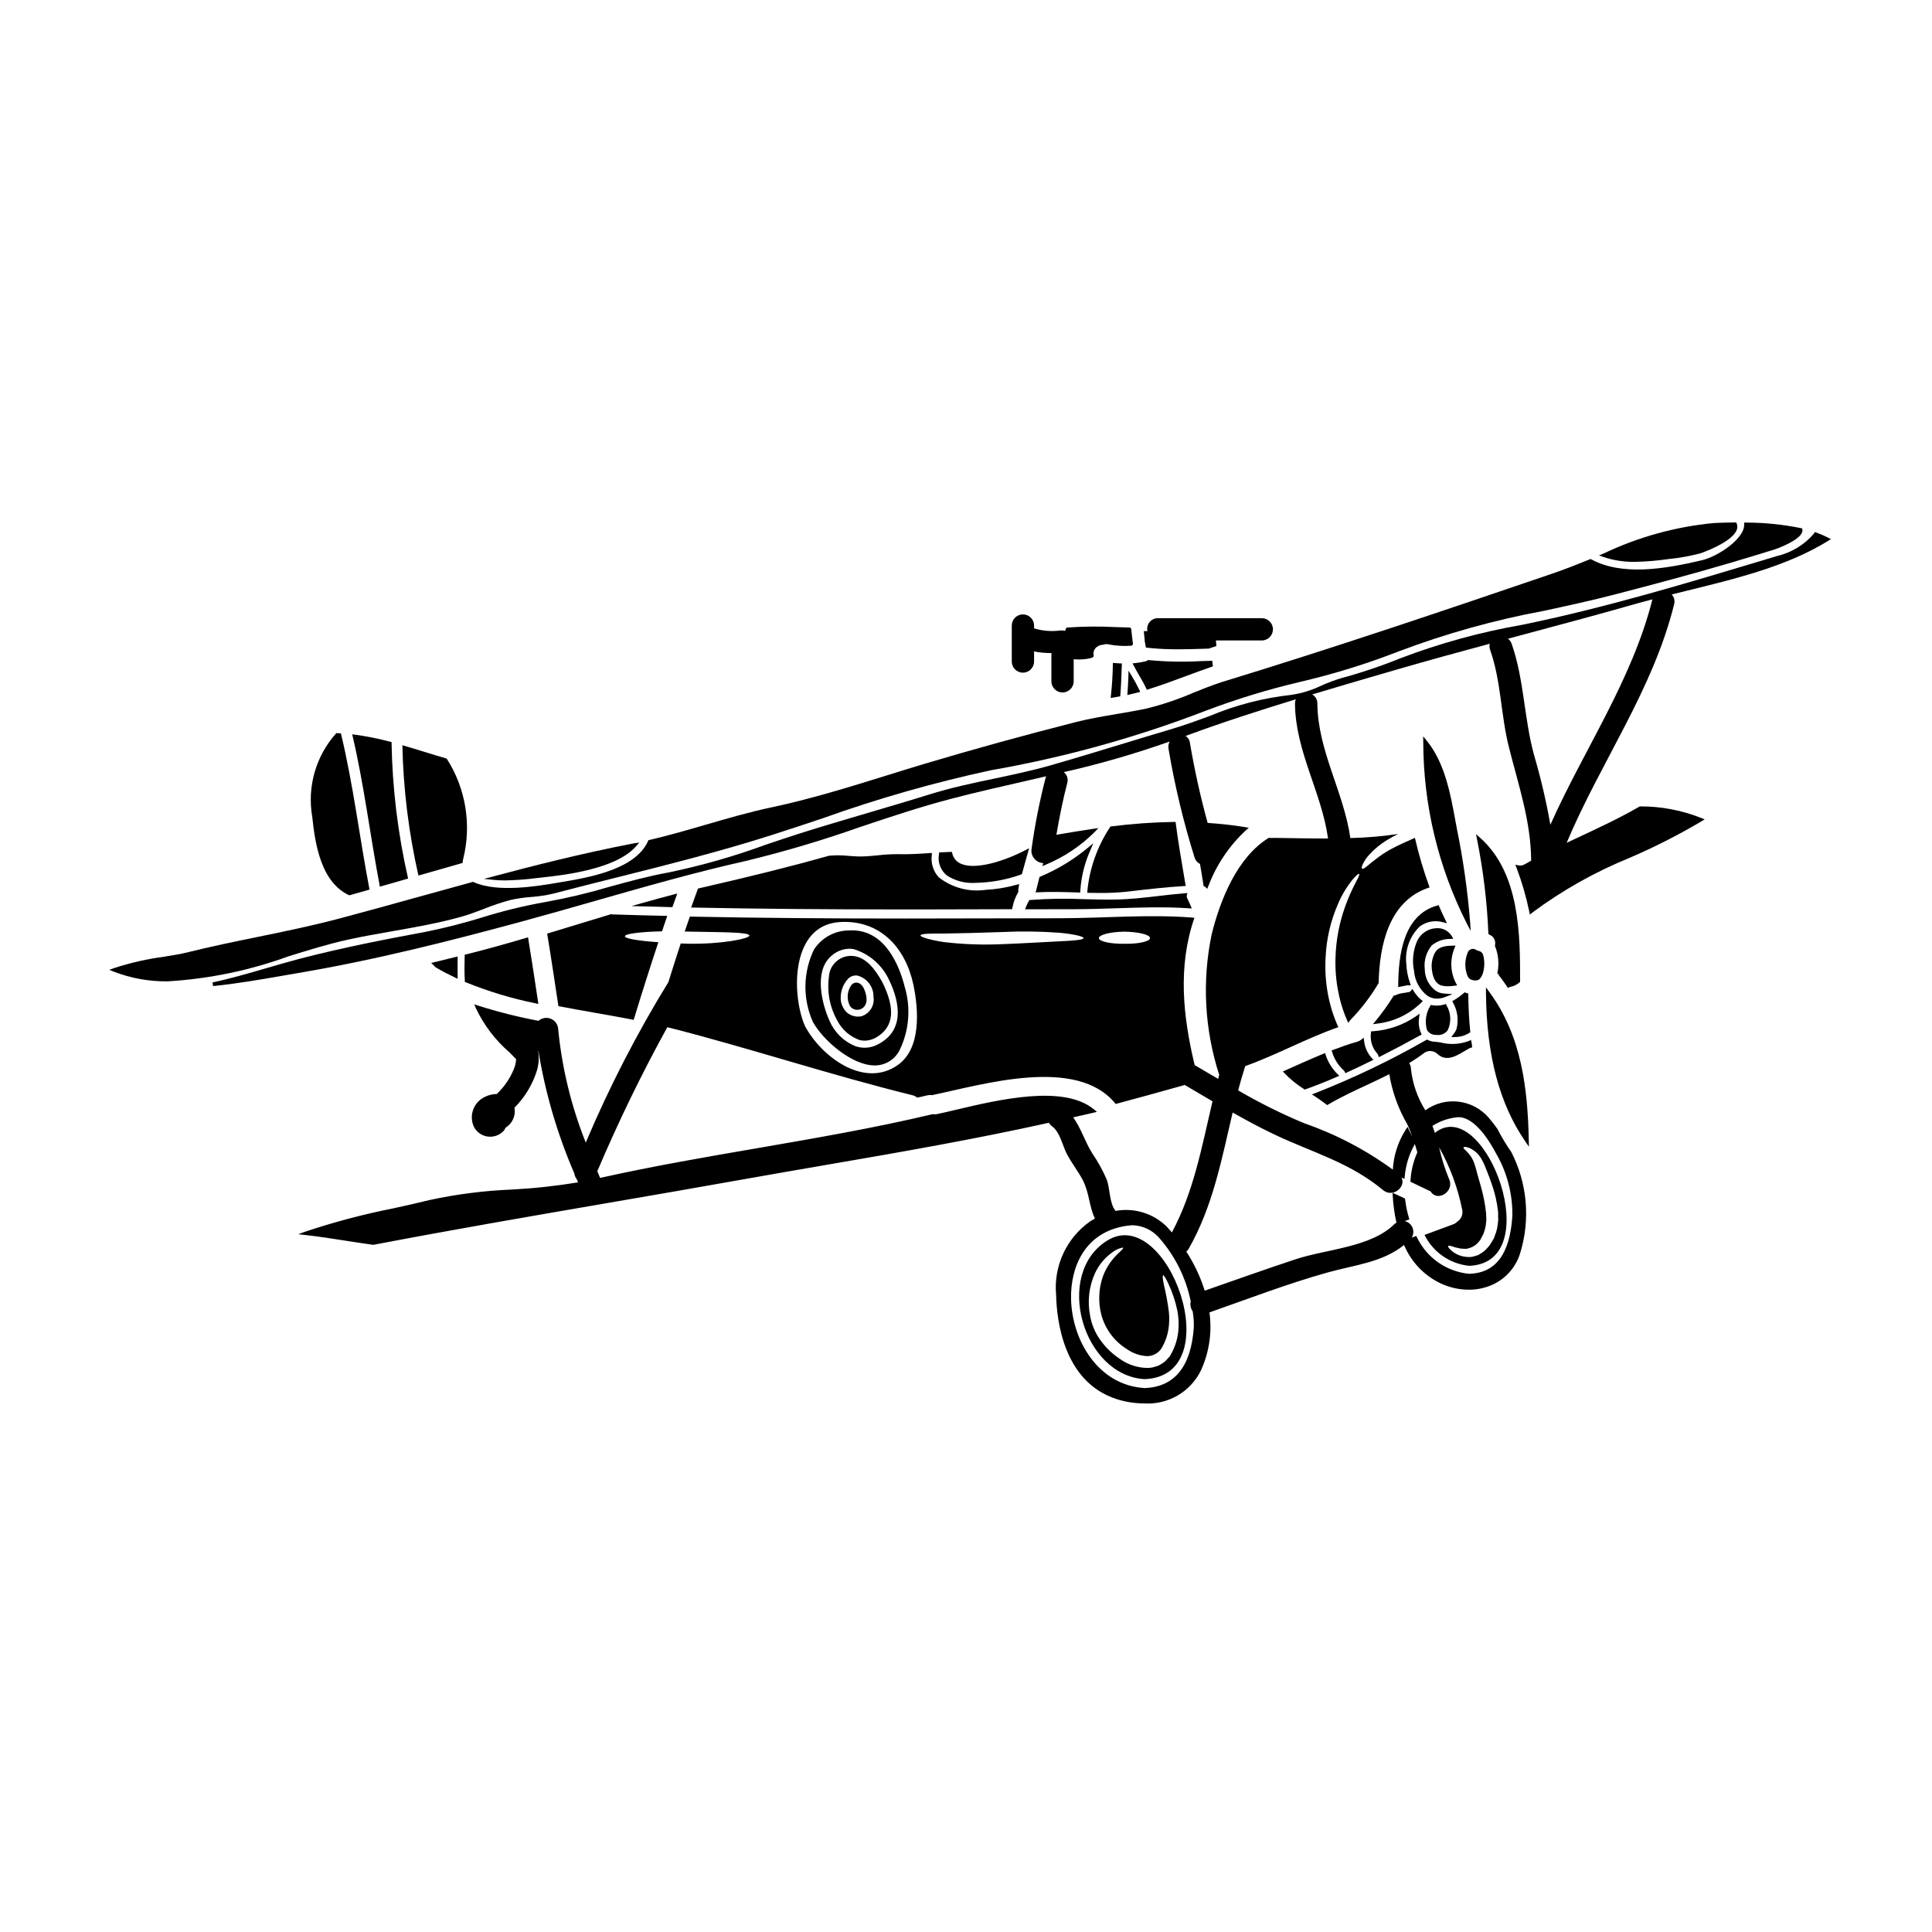
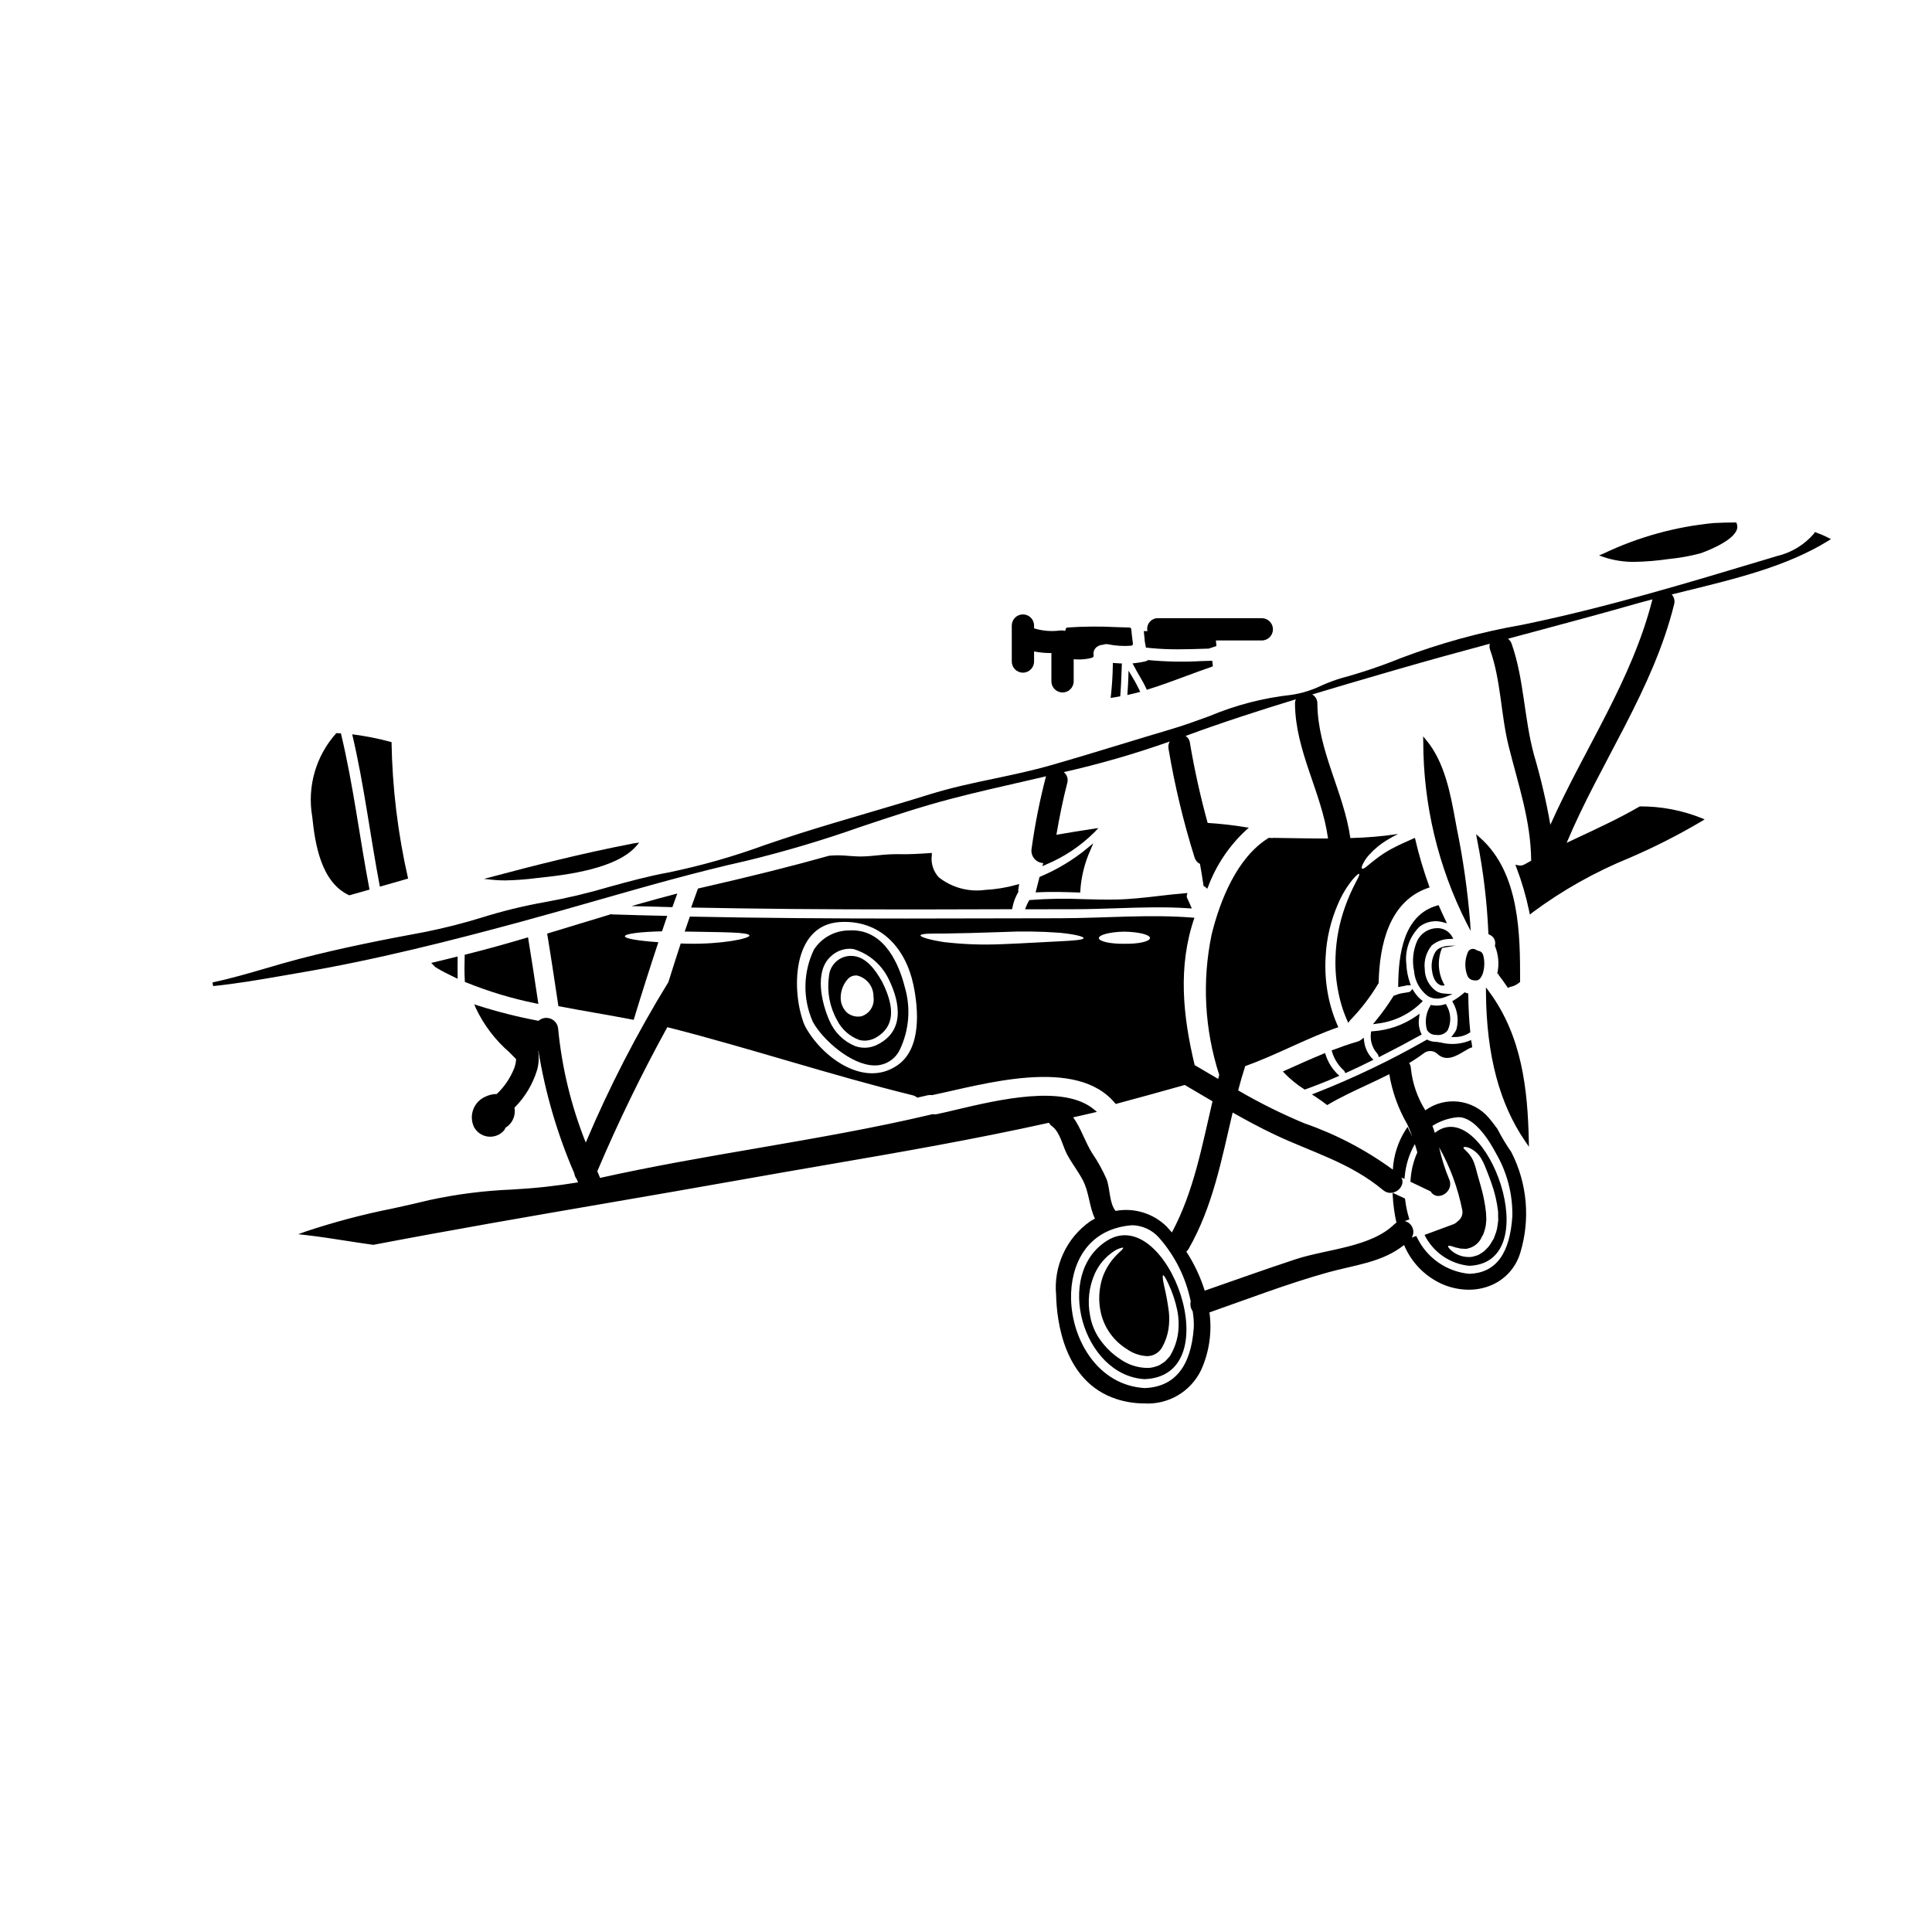
<svg xmlns="http://www.w3.org/2000/svg" fill="#000000" width="800px" height="800px" version="1.1" viewBox="144 144 512 512">
  <g>
    <path d="m371.79 419.62c0.445 0.109 0.906 0.164 1.367 0.164 1.188-0.02 2.348-0.379 3.34-1.035 4.394-2.754 4.816-7.508 1.281-14.562-1.812-3.207-4.379-6.863-8.215-6.863h-0.246v-0.004c-3.035 0.105-5.488 2.512-5.644 5.547-0.555 3.981 0.211 8.031 2.184 11.527 1.234 2.438 3.359 4.309 5.934 5.227zm-2.957-16.324c0.52-0.496 1.207-0.777 1.922-0.789 0.109-0.004 0.219-0.004 0.332 0 2.606 0.609 4.438 2.949 4.394 5.625 0.379 2.297-0.996 4.516-3.219 5.199-1.328 0.254-2.699-0.09-3.75-0.938-1.141-1.047-1.77-2.539-1.719-4.086 0.02-1.871 0.75-3.66 2.039-5.012z" />
    <path d="m375.74 426.35h0.07c2.824 0.02 5.406-1.59 6.633-4.133 2.492-5.184 2.969-11.109 1.336-16.625-1.438-5.688-5.156-15.043-14.008-15.043-0.266 0-0.527 0-0.789 0.023h0.004c-3.746 0.02-7.231 1.922-9.27 5.059-2.914 6.027-3.027 13.031-0.309 19.148 2.523 4.684 10.156 11.52 16.332 11.57zm-11.523-28.926h-0.004c1.316-1.246 3.047-1.961 4.859-1.996 0.383 0 0.762 0.031 1.141 0.094 3.973 1.199 7.281 3.977 9.16 7.68 2.43 4.82 5.297 13.52-2.805 17.613h-0.004c-1.848 0.969-4.023 1.113-5.981 0.395-3.027-1.254-5.445-3.641-6.738-6.648-2.023-4.481-4.199-13.121 0.367-17.137z" />
    <path d="m321.84 384.4h0.352l1.297-3.606-0.902 0.234c-2.441 0.633-5.016 1.336-8.105 2.207l-3.148 0.887 3.269 0.078 3.613 0.094c1.211 0.043 2.418 0.078 3.625 0.105z" />
-     <path d="m371.19 411.61c0.176 0 0.352-0.016 0.527-0.047 1.52-0.375 2.234-1.84 1.824-3.731-0.434-2.027-1.18-3.148-2.254-3.398h-0.004c-0.727-0.137-1.457 0.203-1.816 0.848-0.992 1.582-1.09 3.562-0.266 5.234 0.414 0.699 1.176 1.117 1.988 1.094z" />
    <path d="m305.93 386.27c-5.641 1.688-11.262 3.438-16.926 5.144 1.047 6.297 1.996 12.75 2.984 19.227 6.691 1.289 13.43 2.363 19.945 3.629 2.098-6.894 4.277-13.754 6.539-20.574-5.281-0.363-8.871-0.953-8.871-1.574 0-0.664 4.047-1.18 9.84-1.312 0.457-1.371 0.914-2.754 1.387-4.086-4.844-0.113-9.707-0.227-14.562-0.395l-0.008 0.004c-0.113-0.004-0.223-0.027-0.328-0.062z" />
-     <path d="m398.66 372.9c-1.172-0.484-2.035-1.516-2.305-2.754l-0.098-0.395-3.367 0.148-0.043 0.422c-0.406 2.129 0.391 4.309 2.07 5.676 2.246 1.461 4.906 2.148 7.578 1.969 4-0.07 7.965-0.773 11.742-2.082 0.137-0.043 0.266-0.094 0.395-0.152l0.191-0.098 0.055-0.211c0.32-1.18 0.656-2.391 0.992-3.59l0.852-3.047-1.004 0.527c-5.766 2.996-13.277 5.277-17.059 3.586z" />
    <path d="m390.95 370.04-0.574 0.039c-2.848 0.191-5.625 0.367-8.41 0.285v-0.004c-1.777-0.004-3.551 0.102-5.316 0.309-1.422 0.137-2.891 0.289-4.352 0.305-0.75 0.027-2.098-0.066-3.383-0.152v-0.004c-1.496-0.152-3.004-0.184-4.508-0.098-0.188 0.035-0.379 0.051-0.57 0.043l-0.137 0.02c-9.898 2.777-20.676 5.481-33.887 8.496l-0.305 0.07c-0.09 0.023-0.176 0.047-0.266 0.062l-0.273 0.051-0.094 0.262c-0.301 0.789-0.586 1.617-0.871 2.422l-0.613 1.723-0.234 0.645h0.684c16.867 0.336 34.703 0.496 55.832 0.496h4.188l24.355-0.059 0.078-0.395 0.004 0.004c0.254-1.418 0.758-2.777 1.48-4.019l0.086-0.148v-0.172c-0.039-0.301-0.02-0.609 0.055-0.902l0.176-1.043-0.734 0.203h-0.004c-2.695 0.754-5.469 1.207-8.266 1.352-4.387 0.609-8.836-0.598-12.316-3.344-1.465-1.594-2.137-3.762-1.836-5.902z" />
    <path d="m416.8 382.52-0.129 0.207c-0.297 0.504-0.551 1.031-0.762 1.574l-0.25 0.668h0.715c4.082-0.02 8.188-0.02 12.27-0.02 3.664 0 7.402-0.129 11.02-0.246 6.363-0.211 12.949-0.434 19.383 0l0.789 0.051-0.305-0.727c-0.289-0.695-0.613-1.391-0.941-2.062-0.105-0.195-0.133-0.422-0.078-0.637l0.168-0.664-0.684 0.055c-2.301 0.184-4.633 0.457-6.894 0.719-3.777 0.438-7.684 0.891-11.516 0.949-2.754 0.051-5.551-0.027-8.266-0.094h-0.004c-4.762-0.215-9.531-0.145-14.281 0.215z" />
-     <path d="m432.14 380.61h0.504c0.91 0.02 1.879 0.035 2.875 0.035h-0.004c2.336 0.02 4.668-0.09 6.992-0.324l0.828-0.098c4.691-0.547 9.543-1.113 14.348-1.402l0.547-0.031-0.34-1.969c-0.816-4.769-1.66-9.711-2.293-14.562l-0.059-0.438h-0.438c-5.543 0.086-11.078 0.48-16.582 1.18l-0.238 0.027-0.125 0.211h-0.004c-3.34 5.051-5.394 10.84-5.988 16.867z" />
    <path d="m419.72 376.3-0.227 0.086-0.059 0.234c-0.289 1.082-0.555 2.148-0.824 3.234l-0.156 0.645 0.66-0.035c3.383-0.18 6.809-0.066 10.137 0.039l1.023 0.035 0.023-0.484v0.004c0.234-3.695 1.129-7.32 2.641-10.699l0.789-1.879-1.574 1.309c-3.758 3.098-7.945 5.625-12.434 7.512z" />
    <path d="m443.94 323.17-0.867-1.426-0.043 1.668c-0.035 1.305-0.129 2.625-0.215 3.938l-0.055 0.836 1.055-0.25c0.59-0.137 1.18-0.281 1.789-0.438l0.562-0.148-0.242-0.531v-0.004c-0.594-1.25-1.258-2.469-1.984-3.644z" />
    <path d="m277.89 377.32c2.856-0.055 5.703-0.27 8.531-0.648 0.723-0.086 1.418-0.164 2.059-0.23 12.371-1.297 20.469-4.043 24.086-8.164l0.836-0.973-1.281 0.16v0.004c-0.172 0.023-0.344 0.055-0.508 0.098-13.715 2.644-26.844 6.016-36.754 8.66l-2.606 0.691 2.68 0.273c0.973 0.09 1.961 0.129 2.957 0.129z" />
    <path d="m444.48 320.44c0.457 0.906 0.969 1.789 1.469 2.644 0.621 1.07 1.266 2.18 1.789 3.32l0.18 0.395 0.395-0.125c3.356-1.047 6.691-2.281 9.922-3.484 2.231-0.828 4.539-1.68 6.824-2.469l0.336-0.109v-0.391l-0.141-1.113-2.883 0.086c-4.637 0.27-9.289 0.18-13.918-0.258l-0.16-0.023-0.145 0.086c-0.211 0.129-0.441 0.227-0.684 0.285-0.867 0.203-1.746 0.352-2.637 0.445l-0.703 0.078z" />
    <path d="m577.26 292.9c2.984-0.062 5.961-0.312 8.914-0.746 2.852-0.277 5.672-0.781 8.441-1.512 0.078-0.023 7.894-2.695 9.496-5.902h0.004c0.336-0.605 0.387-1.324 0.141-1.969l-0.125-0.312h-0.34c-1.879 0-3.769 0.066-5.617 0.152-10.145 0.965-20.039 3.699-29.234 8.09l-1.18 0.492 1.215 0.43c2.668 0.891 5.469 1.32 8.285 1.277z" />
    <path d="m447.41 314.16 0.27 1.457 1.473 0.148c2.363 0.23 4.695 0.309 7.023 0.309 2.262 0 4.508-0.07 6.715-0.141l1.438-0.043 2.031-0.691-0.133-1.469h12.168-0.008c1.633 0 2.953-1.324 2.953-2.953s-1.32-2.953-2.953-2.953h-27.551c-0.855 0-1.664 0.383-2.199 1.051-0.535 0.668-0.742 1.539-0.555 2.375h-0.965l0.215 2.164c0.004 0.238 0.031 0.484 0.078 0.746z" />
-     <path d="m266.61 372.68c-0.016-0.348 0.027-0.695 0.137-1.027 2.277-9.094 0.695-18.727-4.371-26.617-3.938-1.137-7.828-2.414-11.742-3.543 0.25 11.629 1.676 23.199 4.258 34.535 3.894-1.125 7.801-2.242 11.719-3.348z" />
    <path d="m252.15 376.82c-2.711-11.867-4.184-23.984-4.387-36.152-3.422-0.934-6.906-1.625-10.426-2.07 3.148 13.336 4.766 26.938 7.332 40.367 2.488-0.699 4.996-1.406 7.481-2.144z" />
    <path d="m538.46 391.55 0.445 0.242-0.004 0.004c0.109 0.047 0.211 0.102 0.309 0.168 0.82 0.562 1.207 1.57 0.98 2.539l-0.031 0.148 0.059 0.137v0.004c0.879 2.199 1.102 4.606 0.637 6.93l-0.055 0.27 0.191 0.184 0.395-0.301-0.242 0.328-0.066 0.043v0.027c0.922 1.18 1.652 2.211 2.293 3.184l0.234 0.359 0.395-0.188c0.086-0.047 0.172-0.078 0.266-0.098 0.895-0.172 1.727-0.578 2.41-1.18l0.168-0.148v-0.223c0-12.047 0-28.547-10.598-37.961l-1.07-0.949 0.262 1.406v-0.004c1.641 8.176 2.641 16.465 2.996 24.797z" />
    <path d="m628.48 287.33 0.734-0.457-0.766-0.395c-1.004-0.516-2.039-0.961-3.102-1.34l-0.414-0.145-0.188 0.395c-2.562 2.988-6.008 5.082-9.84 5.977l-3 0.902c-20.629 6.207-41.957 12.621-63.277 17.059l-1.137 0.234-0.004 0.004c-11.055 1.922-21.898 4.898-32.387 8.891-5.148 2.082-10.422 3.852-15.785 5.301-1.723 0.531-3.41 1.164-5.059 1.898-2.531 1.23-5.238 2.074-8.023 2.492-7.465 0.816-14.77 2.711-21.688 5.621-3.312 1.211-6.742 2.473-10.262 3.504-4.394 1.301-8.777 2.633-13.16 3.969-6.113 1.863-12.438 3.785-18.672 5.57-4.926 1.414-10.004 2.484-14.922 3.523-5.699 1.18-11.594 2.441-17.32 4.231-5.445 1.703-11.02 3.336-16.379 4.918-5.875 1.727-11.949 3.516-17.898 5.398-3.012 0.957-6.082 1.996-9.055 3l0.004-0.004c-8.418 3.09-17.051 5.547-25.828 7.359-5.266 0.953-10.504 2.394-15.57 3.785-5.617 1.664-11.324 3.016-17.09 4.051-5.668 1.008-11.266 2.379-16.758 4.102-4.891 1.508-9.852 2.769-14.871 3.781-10.629 1.969-21.961 4.172-33.352 7.133-2.91 0.762-5.859 1.621-8.715 2.457-4.723 1.375-9.582 2.793-14.371 3.809l0.152 0.969c6.172-0.625 12.383-1.699 17.867-2.648 1.551-0.262 3.059-0.523 4.527-0.789 20.629-3.461 41.281-8.766 58.766-13.496 6.769-1.832 13.594-3.777 20.191-5.668 12.988-3.711 26.371-7.547 39.855-10.566h0.004c10.246-2.488 20.363-5.492 30.305-9.004 7.871-2.633 15.988-5.352 24.133-7.477 6.414-1.676 13.016-3.18 19.402-4.633 1.898-0.434 3.816-0.883 5.731-1.324-0.043 0.074-0.082 0.152-0.113 0.23-1.637 6.293-2.898 12.68-3.785 19.125-0.105 0.902 0.172 1.812 0.762 2.504 0.59 0.695 1.441 1.113 2.352 1.152l-0.227 0.824 0.961-0.434c4.82-2.012 9.203-4.945 12.898-8.637l0.98-1.035-1.41 0.207c-3.035 0.445-6.254 0.977-9.719 1.574 0.789-4.609 1.699-9.191 2.879-13.727v0.004c0.309-1.059-0.055-2.199-0.922-2.883 9.504-2.152 18.875-4.859 28.062-8.113-0.309 0.574-0.418 1.23-0.312 1.871 1.637 9.762 3.945 19.398 6.902 28.844 0.215 0.75 0.738 1.375 1.438 1.723 0.125 0.758 0.246 1.531 0.395 2.281l0.57 3.594 0.246 0.102c0.066 0.023 0.129 0.059 0.184 0.105l0.516 0.516 0.289-0.668c2.133-5.648 5.543-10.723 9.961-14.832l0.789-0.68-1.027-0.172c-3.184-0.539-6.516-0.883-9.891-1.113v-0.004c-1.926-7-3.492-14.094-4.703-21.254-0.09-0.742-0.52-1.398-1.16-1.781 9.605-3.543 19.402-6.715 29.227-9.715-0.141 0.34-0.211 0.707-0.215 1.074 0.078 12.66 7.055 23.52 8.762 35.816-4.801 0-9.613-0.109-14.41-0.168-0.312 0.059-0.633 0.059-0.945 0h-0.395c-0.039 0-0.059 0.055-0.094 0.074-8.266 5.148-12.75 16.395-15.008 25.531-2.566 12.352-1.879 25.156 1.996 37.156h0.031c-0.105 0.371-0.195 0.742-0.297 1.113-2.078-1.223-4.16-2.43-6.227-3.656-3.102-12.957-4.519-26.105-0.062-39.051-11.781-0.988-23.84 0.113-35.621 0.133-13.598 0-27.203 0.074-40.785 0.074-19.109 0-38.18-0.113-57.312-0.512l-1.367 3.973h0.664c9.055 0.188 16.336 0.094 16.488 1.043 0.113 0.789-7.332 2.363-16.531 2.164l-1.672-0.055c-1.133 3.398-2.18 6.812-3.269 10.234v0.004c-8.359 13.602-15.68 27.82-21.898 42.523-3.867-9.672-6.332-19.848-7.324-30.219-0.117-1.172-0.883-2.18-1.977-2.609-1.094-0.43-2.34-0.215-3.227 0.559-5.418-1.016-10.773-2.363-16.027-4.039l-0.988-0.328 0.395 0.973c2.117 4.496 5.156 8.496 8.918 11.746 0.602 0.602 1.18 1.203 1.777 1.812l0.004-0.004c-0.051 0.82-0.223 1.629-0.512 2.398-1.023 2.59-2.598 4.926-4.621 6.84-1.031 0.008-2.051 0.242-2.981 0.688-1.488 0.637-2.656 1.848-3.234 3.359-0.582 1.512-0.523 3.191 0.156 4.66 0.742 1.418 2.133 2.383 3.719 2.578 1.586 0.195 3.168-0.398 4.234-1.594 0.168-0.238 0.312-0.492 0.43-0.758 1.816-1.102 2.758-3.215 2.363-5.305 2.785-2.781 4.84-6.203 5.988-9.969 0.453-1.621 0.559-3.324 0.309-4.992l0.059-0.051c1.82 11.156 5.012 22.043 9.5 32.414 0.074 0.547 0.289 1.062 0.625 1.5 0.121 0.297 0.242 0.59 0.371 0.887-5.773 0.953-11.594 1.586-17.434 1.898-7.328 0.293-14.621 1.215-21.789 2.758-3.199 0.789-6.461 1.512-9.902 2.266-7.809 1.551-15.516 3.59-23.066 6.106l-1.969 0.711 2.09 0.238c3.566 0.395 7.176 0.973 10.66 1.512 2.363 0.367 4.699 0.727 7.059 1.055h0.156c20.582-3.938 41.574-7.559 61.875-11.047 11.629-2.004 23.648-4.07 35.465-6.18 7.477-1.34 15.02-2.629 22.57-3.938 19.492-3.34 39.504-6.832 59.078-11.176l-0.004 0.004c0.219 0.379 0.512 0.707 0.867 0.965 2.098 1.574 2.707 5.039 3.871 7.285 1.23 2.363 2.91 4.477 4.168 6.824 1.797 3.356 1.715 7.086 3.285 10.32-0.438 0.25-0.883 0.469-1.316 0.762l0.004 0.004c-3.082 2.172-5.535 5.121-7.109 8.547-1.578 3.426-2.223 7.207-1.867 10.961 0.152 6.758 2.008 22.969 15.918 27.523v0.004c2.398 0.781 4.91 1.18 7.434 1.18 3.106 0.191 6.195-0.547 8.879-2.121 2.684-1.574 4.84-3.914 6.188-6.715 2.164-4.785 2.93-10.082 2.215-15.285 10.395-3.644 20.762-7.633 31.367-10.594 7.191-2.004 14.414-2.629 20.211-7.273l-0.004 0.004c1.848 4.43 5.254 8.031 9.578 10.117 2.359 1.129 4.938 1.719 7.555 1.734 2.098 0.008 4.176-0.414 6.106-1.246 3.656-1.586 6.422-4.711 7.555-8.531 2.703-8.863 1.859-18.434-2.363-26.684-1.359-1.965-2.594-4.016-3.691-6.141l-0.035-0.062c-0.68-0.938-1.43-1.938-2.266-2.914-4.238-4.922-11.543-5.777-16.805-1.965-2.098-3.348-3.406-7.133-3.82-11.062-0.016-0.52-0.176-1.023-0.461-1.461 1.391-0.836 2.738-1.742 4.039-2.719 1.012-0.684 2.356-0.613 3.297 0.164 2.394 2.363 5.078 0.723 7.246-0.57 0.426-0.254 0.855-0.512 1.246-0.723h0.004c0.156-0.078 0.32-0.148 0.492-0.203l0.375-0.129-0.043-0.395c-0.031-0.336-0.074-0.652-0.133-0.969l-0.145-0.578-0.574 0.273v-0.004c-2.394 0.902-5.008 1.039-7.481 0.395l-1.113-0.16c-0.262 0-0.527-0.016-0.789-0.055-0.508-0.066-1.004-0.219-1.461-0.445l-0.227-0.109-0.223 0.121h-0.004c-9.441 5.394-19.258 10.094-29.379 14.066l-0.906 0.344 0.812 0.527c1.129 0.738 2.102 1.43 2.969 2.106l0.266 0.203 0.293-0.168c3.301-1.941 6.844-3.59 10.27-5.184 1.969-0.91 3.938-1.855 5.902-2.844h-0.004c0.766 4.664 2.379 9.152 4.75 13.242 0.516 1.094 0.969 2.219 1.359 3.363-0.301-0.609-0.609-1.223-0.898-1.844l-0.371-0.789-0.484 0.719v0.008c-2.031 3.18-3.207 6.828-3.418 10.598-7.168-5.234-15.074-9.375-23.461-12.285-6.031-2.512-11.887-5.422-17.531-8.715 0.566-2.16 1.191-4.305 1.871-6.434 8.371-2.984 16.312-7.414 24.676-10.32-1.246-2.738-2.16-5.613-2.719-8.57-0.637-3.32-0.852-6.711-0.645-10.086 0.23-4.801 1.328-9.516 3.246-13.922 0.984-2.352 2.297-4.555 3.898-6.539 1.023-1.18 1.574-1.633 1.727-1.5 0.152 0.133-0.074 0.789-0.82 2.109h0.004c-1.137 2.148-2.117 4.379-2.926 6.668-1.527 4.273-2.375 8.762-2.508 13.297-0.121 3.168 0.141 6.344 0.789 9.445 0.539 2.758 1.41 5.438 2.602 7.981 0.137-0.277 0.316-0.535 0.531-0.762 2.828-2.91 5.312-6.141 7.391-9.629 0.035-0.055 0.074-0.074 0.113-0.133 0.207-10.184 2.754-21.961 13.504-25.395v-0.004c-1.566-4.289-2.867-8.676-3.891-13.129-2.414 1.066-4.445 1.969-6.082 2.852v-0.004c-1.617 0.863-3.148 1.875-4.578 3.023-1.121 0.836-1.801 1.5-2.336 1.883-0.531 0.383-0.84 0.492-1.008 0.395-0.168-0.098-0.133-0.438 0.133-1.062h0.004c0.457-0.98 1.062-1.875 1.805-2.664 1.359-1.5 2.934-2.793 4.672-3.836 0.953-0.59 1.938-1.129 2.945-1.613-4.195 0.621-8.426 0.98-12.664 1.078-1.738-12.203-8.66-23.223-8.742-35.672 0.023-0.988-0.504-1.906-1.371-2.383 6.535-1.969 13.055-3.883 19.5-5.75l3.016-0.875c8.145-2.363 16.387-4.621 24.562-6.824h-0.004c-0.141 0.52-0.117 1.07 0.062 1.574 2.922 8.219 2.832 17.191 4.953 25.664 2.531 10.145 5.867 19.68 5.945 30.266-0.598 0.332-1.18 0.656-1.742 0.973l-0.004-0.004c-0.473 0.289-1.035 0.383-1.574 0.27l-0.875-0.168 0.324 0.832v-0.004c1.426 3.769 2.551 7.644 3.363 11.59l0.164 0.789 0.625-0.504v-0.004c7.977-5.93 16.676-10.82 25.883-14.562 6.527-2.812 12.871-6.035 18.988-9.652l0.82-0.508-0.887-0.367v0.004c-5.148-2.055-10.641-3.098-16.18-3.074h-0.137l-0.113 0.07c-5.117 2.973-10.883 5.668-16.449 8.266-0.957 0.445-1.887 0.883-2.805 1.32 8.984-21.383 22.855-40.457 28.488-63.23l-0.004-0.004c0.254-0.914 0.008-1.898-0.645-2.586 1.316-0.328 2.609-0.648 3.965-0.98 13.109-3.223 26.676-6.519 37.5-13.234zm-186.5 103.57c3.797 0.059 6.836 0.82 6.781 1.711-0.055 0.895-3.078 1.574-6.766 1.5-3.723 0.055-6.762-0.625-6.781-1.5-0.02-0.871 3.023-1.664 6.766-1.711zm-47.586 0.496c3.816-0.039 9.176-0.191 15.117-0.395 5.117-0.246 10.242-0.18 15.352 0.195 3.938 0.395 6.344 0.988 6.297 1.426-0.047 0.438-2.469 0.66-6.344 0.836-3.879 0.172-9.25 0.531-15.215 0.758l-0.004-0.004c-5.16 0.238-10.328 0.055-15.461-0.551-3.898-0.605-6.231-1.352-6.195-1.766 0.066-0.484 2.539-0.52 6.453-0.5zm-27.832-3.043c10.66-0.645 17.402 6.781 19.492 16.605 1.367 6.516 2.184 16.926-4.199 21.332-9 6.266-20.344-2.434-24.543-10.41-0.027-0.066-0.047-0.137-0.059-0.207-0.035-0.059-0.074-0.078-0.094-0.133-3.402-8.418-3.535-26.387 9.402-27.188zm66.863 61.242c-1.938-3.121-2.949-6.641-5.027-9.488 1.777-0.418 3.586-0.789 5.352-1.219l0.945-0.23-0.742-0.621c-8.016-6.719-25.316-2.609-36.754 0.098-1.898 0.453-3.598 0.855-5.012 1.145l0.004-0.004c-0.301 0.047-0.602 0.047-0.898 0h-0.168c-15.391 3.664-31.316 6.391-46.711 9.055-13.621 2.336-27.672 4.766-41.383 7.828-0.25-0.586-0.492-1.18-0.734-1.754l-0.008-0.004c5.535-13.031 11.73-25.777 18.555-38.18 0.18 0.043 0.367 0.082 0.543 0.129 21.617 5.512 42.836 12.594 64.496 17.914 0.438 0.109 0.844 0.324 1.184 0.625 0.91-0.207 1.844-0.395 2.754-0.625 0.387-0.086 0.789-0.102 1.18-0.039 13.336-2.754 38.426-10.465 48.668 2.34 6.098-1.645 12.203-3.297 18.301-5.035 2.441 1.441 4.894 2.883 7.356 4.328-2.793 11.871-4.949 23.91-10.762 34.75-0.445-0.52-0.895-1.027-1.348-1.512h0.008c-3.57-3.535-8.648-5.102-13.594-4.191-1.695-2.113-1.418-5.902-2.363-8.371h0.004c-1.062-2.43-2.348-4.75-3.844-6.938zm13.918 62.258c-12.367-0.727-19.285-12.734-19.504-23.664-0.172-8.629 3.859-18.262 15.703-19.449 0.25-0.023 0.496-0.035 0.746-0.035l0.004 0.004c2.586 0.121 5.012 1.266 6.754 3.176 4.285 4.809 7.219 10.668 8.504 16.98-0.203 0.91-0.016 1.863 0.516 2.633 0.25 1.43 0.352 2.879 0.301 4.328-0.723 10.355-5.117 15.746-13.023 16.027zm34.336-67.223c10.168 4.828 19.949 7.367 28.867 14.773 2.594 2.148 6.18-0.926 4.84-3.34l0.188 0.086 0.617 0.281 0.07-0.676 0.008-0.004c0.266-3.016 1.18-5.938 2.684-8.562 0.227 0.727 0.445 1.465 0.656 2.199l-0.082 0.18v0.004c-1 2.301-1.586 4.766-1.73 7.273l-0.023 0.336 0.305 0.141c1.695 0.789 3.375 1.605 5.051 2.418 1.738 2.918 6.406 0.062 4.898-3.254l-0.004-0.004c-1.129-2.723-2.012-5.543-2.644-8.422 2.918 5.199 4.992 10.832 6.148 16.68 0.199 1.168-0.316 2.34-1.309 2.984-0.316 0.344-0.715 0.605-1.16 0.758-2.527 0.93-5.043 1.859-7.547 2.789l0.004 0.004c2.273 4.59 6.754 7.684 11.855 8.184 20.707-0.816 4.465-44.582-8.605-35.617-0.18 0.117-0.34 0.266-0.512 0.395-0.203-0.625-0.395-1.25-0.652-1.867v0.004c1.953-1.25 4.176-2.027 6.481-2.273 0.152-0.02 0.305-0.027 0.457-0.027 4.402 0 8.363 6.621 9.898 9.543v0.004c2.938 5.035 4.441 10.781 4.352 16.609-0.637 10.066-4.375 15.094-11.387 15.352-6.008-0.547-11.285-4.219-13.887-9.66l-0.207-0.375-0.395 0.148c-0.266 0.102-0.531 0.195-0.789 0.293 0.488-0.809 0.555-1.797 0.188-2.664-0.367-0.867-1.129-1.508-2.047-1.719l1.238-0.441-0.133-0.449v0.004c-0.473-1.566-0.805-3.172-0.992-4.801l-0.027-0.277-0.25-0.117c-0.789-0.359-1.555-0.715-2.312-1.078l-0.746-0.355 0.047 0.828-0.004 0.004c0.129 2.32 0.441 4.625 0.938 6.898l0.043 0.207c-0.16 0.086-0.316 0.191-0.457 0.309-6.219 6.234-18.105 6.691-26.234 9.375-8.07 2.668-16.086 5.531-24.117 8.328-1.148-3.656-2.789-7.137-4.875-10.352 0.215-0.184 0.406-0.398 0.562-0.637 6.461-11.25 8.789-23.805 11.715-36.211 3.613 2.035 7.266 4.016 11.023 5.793zm56.133 20.754c-0.258-2.398-0.727-4.769-1.402-7.086-0.324-1.102-0.605-2.164-0.895-3.148-0.129-0.477-0.266-1.027-0.395-1.484-0.133-0.395-0.207-0.816-0.363-1.18-0.988-3.059-3.113-3.914-2.906-4.41 0.055-0.168 0.68-0.227 1.688 0.207l0.004 0.004c1.426 0.684 2.578 1.828 3.266 3.25 0.25 0.449 0.473 0.914 0.668 1.387 0.172 0.438 0.363 0.895 0.551 1.371 0.395 0.969 0.789 2.012 1.18 3.148 0.91 2.488 1.516 5.078 1.805 7.711 0 0.742 0 1.465 0.039 2.184-0.059 0.758-0.207 1.574-0.324 2.297-0.141 0.633-0.34 1.25-0.59 1.848l-0.152 0.418-0.035 0.113-0.074 0.168v0.039l-0.039 0.055-0.133 0.207-0.512 0.859-0.004 0.004c-0.324 0.578-0.734 1.109-1.215 1.574-0.227 0.227-0.438 0.477-0.684 0.684-0.246 0.207-0.531 0.363-0.789 0.531-0.254 0.172-0.516 0.332-0.789 0.477-0.305 0.094-0.59 0.188-0.875 0.266l0.004-0.004c-0.539 0.195-1.105 0.277-1.676 0.25-1.598-0.016-3.144-0.57-4.387-1.574-0.758-0.66-1.121-1.137-1.004-1.328 0.117-0.188 0.699-0.078 1.633 0.266 0.473 0.188 1.023 0.207 1.594 0.395 0.32 0.035 0.645 0.055 0.969 0.055 0.172 0 0.344 0 0.512 0.039l0.516-0.113c1.637-0.367 3.008-1.488 3.684-3.023l0.363-0.68 0.094-0.172v-0.035l0.148-0.438v-0.004c0.207-0.562 0.359-1.141 0.457-1.73 0.059-0.512 0.094-1.023 0.152-1.555-0.043-0.621-0.062-1.23-0.082-1.84zm17.051-102.81c-1.109-6.297-2.57-12.527-4.375-18.66-2.613-9.645-2.59-19.957-5.902-29.348-0.191-0.512-0.516-0.961-0.945-1.297l4.777-1.285c9.742-2.609 19.809-5.305 29.672-8.125 1.242-0.355 2.539-0.68 3.816-1.02-5.402 21.445-18.113 39.73-27.043 59.734z" />
    <path d="m236.55 381.27c1.781-0.512 3.59-1.008 5.375-1.52-2.641-13.777-4.293-27.754-7.582-41.41l-1.215-0.059h0.004c-5.414 6.016-7.769 14.18-6.387 22.152 0.762 7.332 2.34 17.383 9.805 20.836z" />
-     <path d="m236.05 393.05c3.938-0.871 8.023-1.574 11.961-2.273 6.023-1.059 12.254-2.148 18.23-3.828 2.059-0.578 4.106-1.359 6.078-2.113v-0.004c2.25-0.902 4.547-1.672 6.887-2.309 1.812-0.406 3.656-0.676 5.508-0.809 1.965-0.137 3.914-0.43 5.832-0.879 5.512-1.445 11.137-2.856 16.566-4.215 13.629-3.422 27.723-6.953 41.422-11.332 4.484-1.434 9.102-2.973 13.562-4.461 14.543-5.203 29.41-9.445 44.508-12.703 19.445-3.394 38.512-8.68 56.93-15.773 8.164-3.094 16.52-5.648 25.02-7.644 8.906-2.078 17.652-4.785 26.172-8.105 12.445-4.703 25.289-8.289 38.375-10.715 6.316-1.367 12.848-2.773 19.137-4.426 9.812-2.559 20.27-5.312 30.73-8.418 3.84-1.141 7.664-2.301 11.465-3.481 0.074-0.023 7.652-2.656 7.215-5.203l-0.055-0.328-0.324-0.07 0.004 0.004c-4.785-0.98-9.656-1.477-14.539-1.477h-0.508v0.512c0.086 3.91-7.246 8.543-11.098 9.445-9.941 2.363-21.215 4.223-29.402-0.199l-0.199-0.109-0.215 0.09c-3.148 1.277-6.519 2.625-9.922 3.785-29.461 10.043-58.34 19.805-87.773 28.797-2.523 0.828-5.062 1.848-7.523 2.832l-0.004 0.004c-3.984 1.73-8.113 3.117-12.336 4.144-2.586 0.551-5.234 0.996-7.797 1.43-3.543 0.598-7.18 1.211-10.727 2.109-13.75 3.496-27.223 7.211-40.047 11.039-3.391 1.016-6.762 2.062-10.129 3.113-9.887 3.07-20.105 6.242-30.445 8.445-5.938 1.246-11.852 2.969-17.574 4.629-4.887 1.422-9.945 2.891-14.957 4.055l-0.238 0.055-0.098 0.223c-3.394 7.621-15.867 9.695-23.316 10.934l-0.5 0.086c-5.613 0.949-16.07 2.723-22.414-0.137l-0.16-0.074-0.172 0.047c-4.57 1.246-9.141 2.508-13.711 3.785-7.086 1.969-14.441 4.012-21.715 5.938-7.117 1.887-14.43 3.387-21.504 4.836-6.168 1.262-12.539 2.57-18.762 4.129-1.449 0.367-3.469 0.691-5.801 1.074v0.008c-4.598 0.598-9.129 1.625-13.539 3.066l-1.18 0.449 1.18 0.469c4.562 1.762 9.418 2.637 14.309 2.57 10.953-0.648 21.75-2.891 32.055-6.652 5.434-1.68 10.582-3.269 15.539-4.363z" />
    <path d="m439.44 319.72-0.527-0.043v0.527c-0.039 2.711-0.207 5.445-0.508 8.121l-0.074 0.637 0.633-0.098c0.457-0.066 0.926-0.152 1.391-0.238l0.52-0.094 0.031-0.395c0.18-2.25 0.262-4.543 0.344-6.754l0.055-1.574h-0.492c-0.453-0.035-0.922-0.051-1.371-0.09z" />
    <path d="m265.27 397.48-0.629 0.156c-1.836 0.457-3.68 0.91-5.512 1.348l-0.852 0.199 1.18 1.18 0.273 0.156 0.293-0.395-0.246 0.426c1.449 0.844 3.016 1.656 4.785 2.492l0.719 0.336v-0.789c-0.043-1.625 0-3.227 0-4.441z" />
    <path d="m267.48 404.33c5.981 2.43 12.176 4.297 18.5 5.578l0.695 0.148-0.348-2.301c-0.734-4.887-1.5-9.941-2.305-14.805l-0.086-0.551-0.535 0.16c-5.481 1.617-9.949 2.859-14.074 3.906l-2.184 0.551v0.371c-0.055 2.086-0.098 4.309 0.039 6.523v0.309z" />
    <path d="m535.12 403.83c0.395 0 0.773-0.156 1.051-0.438 0.52-0.625 0.859-1.379 0.988-2.18 0.234-1.074 0.262-2.184 0.082-3.266-0.051-0.316-0.125-0.629-0.219-0.934-0.168-0.539-0.625-0.93-1.18-1.016-0.234-0.039-0.457-0.129-0.652-0.27-0.352-0.242-0.793-0.324-1.211-0.223-0.418 0.109-0.77 0.398-0.957 0.785-0.039 0.07-0.156 0.395-0.18 0.465-0.703 1.895-0.684 3.981 0.051 5.863 0.223 0.551 0.695 0.961 1.273 1.102 0.309 0.09 0.633 0.129 0.953 0.109z" />
    <path d="m437.44 472.75c-14.23 8.812-6.555 35.77 9.879 36.738 22.699-0.816 6.078-46.637-9.879-36.738zm14.531 28.305c0.859-1.508 1.434-3.164 1.695-4.879 0.219-1.512 0.25-3.043 0.094-4.562-0.305-2.336-0.73-4.656-1.273-6.949-0.363-1.672-0.457-2.641-0.246-2.695 0.207-0.055 0.719 0.758 1.426 2.312 1.051 2.234 1.832 4.59 2.332 7.008 0.355 1.77 0.445 3.582 0.27 5.379-0.195 2.074-0.801 4.09-1.789 5.926l-0.438 0.789-0.625 0.699-0.664 0.703c-0.262 0.207-0.535 0.395-0.816 0.574-0.289 0.168-0.57 0.359-0.859 0.512l-0.969 0.324 0.004-0.004c-0.645 0.211-1.316 0.32-1.992 0.324-2.602-0.02-5.133-0.836-7.258-2.336-2.066-1.348-3.859-3.078-5.285-5.094-0.703-0.953-1.281-1.996-1.727-3.098-0.438-1.043-0.754-2.129-0.949-3.246-0.77-3.793-0.332-7.734 1.254-11.266 1.07-2.34 2.766-4.348 4.898-5.793 0.559-0.395 1.176-0.699 1.828-0.906 0.438-0.148 0.699-0.188 0.758-0.094s-0.094 0.324-0.418 0.645c-0.324 0.324-0.84 0.758-1.391 1.332h0.004c-1.586 1.625-2.809 3.566-3.59 5.699-1.074 3.144-1.234 6.531-0.457 9.766 0.961 3.898 3.41 7.266 6.82 9.383 1.59 1.137 3.477 1.793 5.434 1.883 1.633-0.023 3.129-0.91 3.93-2.336z" />
    <path d="m548.25 446.54 0.93 1.355-0.031-1.645c-0.301-13.465-1.77-27.551-10.453-39.359l-0.898-1.223v1.52c0.148 16.461 3.559 29.34 10.453 39.352z" />
    <path d="m495.16 423.07-0.492 0.199c-3.375 1.395-6.773 2.922-10.062 4.398l-0.625 0.285 0.465 0.5h-0.004c1.535 1.582 3.254 2.981 5.117 4.16l0.203 0.133 0.23-0.082c2.613-0.926 5.324-1.996 8.266-3.277l0.672-0.293-0.527-0.512c-1.414-1.398-2.469-3.113-3.082-5.008z" />
    <path d="m533.74 390.7-0.141-2.332h-0.004c-0.664-8.328-1.84-16.609-3.519-24.797l-0.336-1.82c-1.332-7.328-2.848-15.637-7.691-21.527l-0.898-1.086 0.023 1.41 0.004 0.004c0.012 16.707 3.945 33.176 11.488 48.086z" />
    <path d="m526.74 407.3c-0.836-0.035-1.645-0.309-2.332-0.789-1.773-1.352-2.82-3.453-2.832-5.684-0.27-2.266 0.406-4.543 1.867-6.297 1.383-1.129 3.125-1.73 4.91-1.699l0.789-0.055-0.395-0.684v-0.004c-0.863-1.418-2.449-2.234-4.106-2.113-2.156 0.105-4.086 1.367-5.047 3.301-1.117 2.527-1.418 5.34-0.859 8.047 0.215 2.633 1.535 5.047 3.641 6.641 0.734 0.449 1.582 0.684 2.445 0.684 0.703-0.004 1.402-0.137 2.055-0.391l2.051-0.789z" />
    <path d="m514.54 404.99v0.605l1.098-0.215c0.422-0.078 0.848-0.156 1.211-0.254h0.004c0.059-0.008 0.121-0.008 0.18 0h0.852l-0.227-0.656-0.004-0.004c-0.559-1.586-0.883-3.246-0.957-4.926-0.445-3.727 0.883-7.441 3.582-10.043 1.77-1.293 4.039-1.695 6.144-1.09l1.035 0.277-0.465-0.965c-0.555-1.152-1.082-2.312-1.574-3.457l-0.168-0.395-0.418 0.117c-9.027 2.574-10.199 13.223-10.293 21.004z" />
    <path d="m520.63 408.96c-0.773-0.656-1.438-1.43-1.969-2.293l-0.363-0.578-0.434 0.531 0.004-0.004c-0.109 0.148-0.266 0.25-0.445 0.285-0.395 0.086-0.789 0.145-1.18 0.207-0.93 0.098-1.84 0.34-2.691 0.723h-0.188l-0.145 0.23c-1.383 2.231-2.914 4.363-4.582 6.387l-0.789 0.973 1.246-0.168 0.004-0.004c4.363-0.52 8.43-2.481 11.559-5.57l0.395-0.395z" />
    <path d="m529.23 418.01-0.625 0.812h1.023c1.332 0 2.641-0.383 3.766-1.098l0.254-0.16-0.031-0.309c-0.301-2.973-0.465-6.109-0.508-9.59v-0.371l-0.355-0.098 0.004 0.004c-0.109-0.027-0.215-0.062-0.316-0.109l-0.285-0.125-0.234 0.199c-0.828 0.723-1.719 1.367-2.664 1.926l-0.395 0.23 0.203 0.395c1.203 2.133 1.531 4.644 0.914 7.012-0.184 0.461-0.438 0.895-0.75 1.281z" />
    <path d="m509.23 423.61 0.172 0.559 0.523-0.266c3.383-1.707 6.894-3.57 10.445-5.535l0.395-0.227-0.203-0.418v0.004c-0.535-1.254-0.707-2.633-0.488-3.981l0.137-1.105-0.914 0.641h0.004c-3.414 2.363-7.406 3.754-11.551 4.016l-0.395 0.031-0.039 0.395c-0.285 1.996 0.34 4.019 1.699 5.512 0.102 0.105 0.176 0.234 0.215 0.375z" />
-     <path d="m529.72 394.61h-0.73c-1.418 0.031-3.789 0.082-4.754 1.938h-0.004c-0.68 1.336-0.953 2.84-0.785 4.328 0.328 3.148 1.648 4.106 2.695 4.328v0.004c0.504 0.113 1.02 0.168 1.535 0.164 0.594-0.008 1.188-0.055 1.773-0.137l0.715-0.09-0.352-0.633 0.004-0.004c-1.473-2.883-1.598-6.269-0.352-9.258z" />
+     <path d="m529.72 394.61h-0.73c-1.418 0.031-3.789 0.082-4.754 1.938h-0.004c-0.68 1.336-0.953 2.84-0.785 4.328 0.328 3.148 1.648 4.106 2.695 4.328v0.004l0.715-0.09-0.352-0.633 0.004-0.004c-1.473-2.883-1.598-6.269-0.352-9.258z" />
    <path d="m524.93 418.29c1.062 0.066 2.082-0.402 2.723-1.25 1.004-2.113 0.891-4.586-0.297-6.602l-0.18-0.367-0.395 0.117c-1.055 0.328-2.172 0.395-3.258 0.199l-0.359-0.07-0.172 0.324v-0.004c-1.125 1.875-1.434 4.129-0.852 6.234 0.391 0.762 1.141 1.273 1.992 1.359 0.266 0.039 0.531 0.059 0.797 0.059z" />
    <path d="m500.33 427.96 0.207 0.434 0.438-0.195c1.883-0.848 3.914-1.816 6.398-3.047l0.594-0.297-0.453-0.48h0.004c-1.129-1.25-1.832-2.824-2.016-4.5l-0.113-0.879-0.684 0.562h-0.004c-0.281 0.223-0.602 0.383-0.949 0.477-2.312 0.656-4.547 1.469-6.422 2.18l-0.43 0.16 0.129 0.438v0.004c0.574 1.879 1.652 3.57 3.113 4.883 0.082 0.07 0.148 0.16 0.188 0.262z" />
    <path d="m418.04 319.31v-2.672c1.512 0.301 3.051 0.441 4.59 0.422v7.5c0 1.629 1.324 2.949 2.953 2.949 1.633 0 2.953-1.32 2.953-2.949v-5.852c0.273 0 0.551 0.043 0.82 0.043h-0.004c1.234 0.059 2.469-0.055 3.668-0.34 0.145-0.043 0.328-0.102 0.492-0.164l-0.004-0.004c0.227-0.082 0.359-0.312 0.316-0.551-0.141-0.648 0.016-1.328 0.426-1.848 0.496-0.594 1.223-0.945 1.996-0.969 0.051-0.004 0.102-0.016 0.152-0.031 0.418-0.156 0.875-0.188 1.312-0.094 2 0.406 4.047 0.531 6.078 0.367 0.137-0.008 0.258-0.074 0.344-0.18 0.086-0.113 0.125-0.254 0.102-0.395-0.168-1.262-0.324-2.535-0.438-3.797-0.02-0.25-0.227-0.441-0.477-0.449-1.156-0.027-2.309-0.062-3.461-0.102h0.004c-4.328-0.23-8.668-0.195-12.988 0.105-0.191 0.016-0.355 0.141-0.414 0.324-0.07 0.191-0.121 0.375-0.188 0.566h-0.004c-0.484-0.117-0.988-0.145-1.484-0.082-2.266 0.281-4.566 0.082-6.746-0.594v-0.738c0-1.629-1.324-2.953-2.953-2.953-1.633 0-2.953 1.324-2.953 2.953v9.531c0 1.633 1.32 2.953 2.953 2.953 1.629 0 2.953-1.32 2.953-2.953z" />
  </g>
</svg>